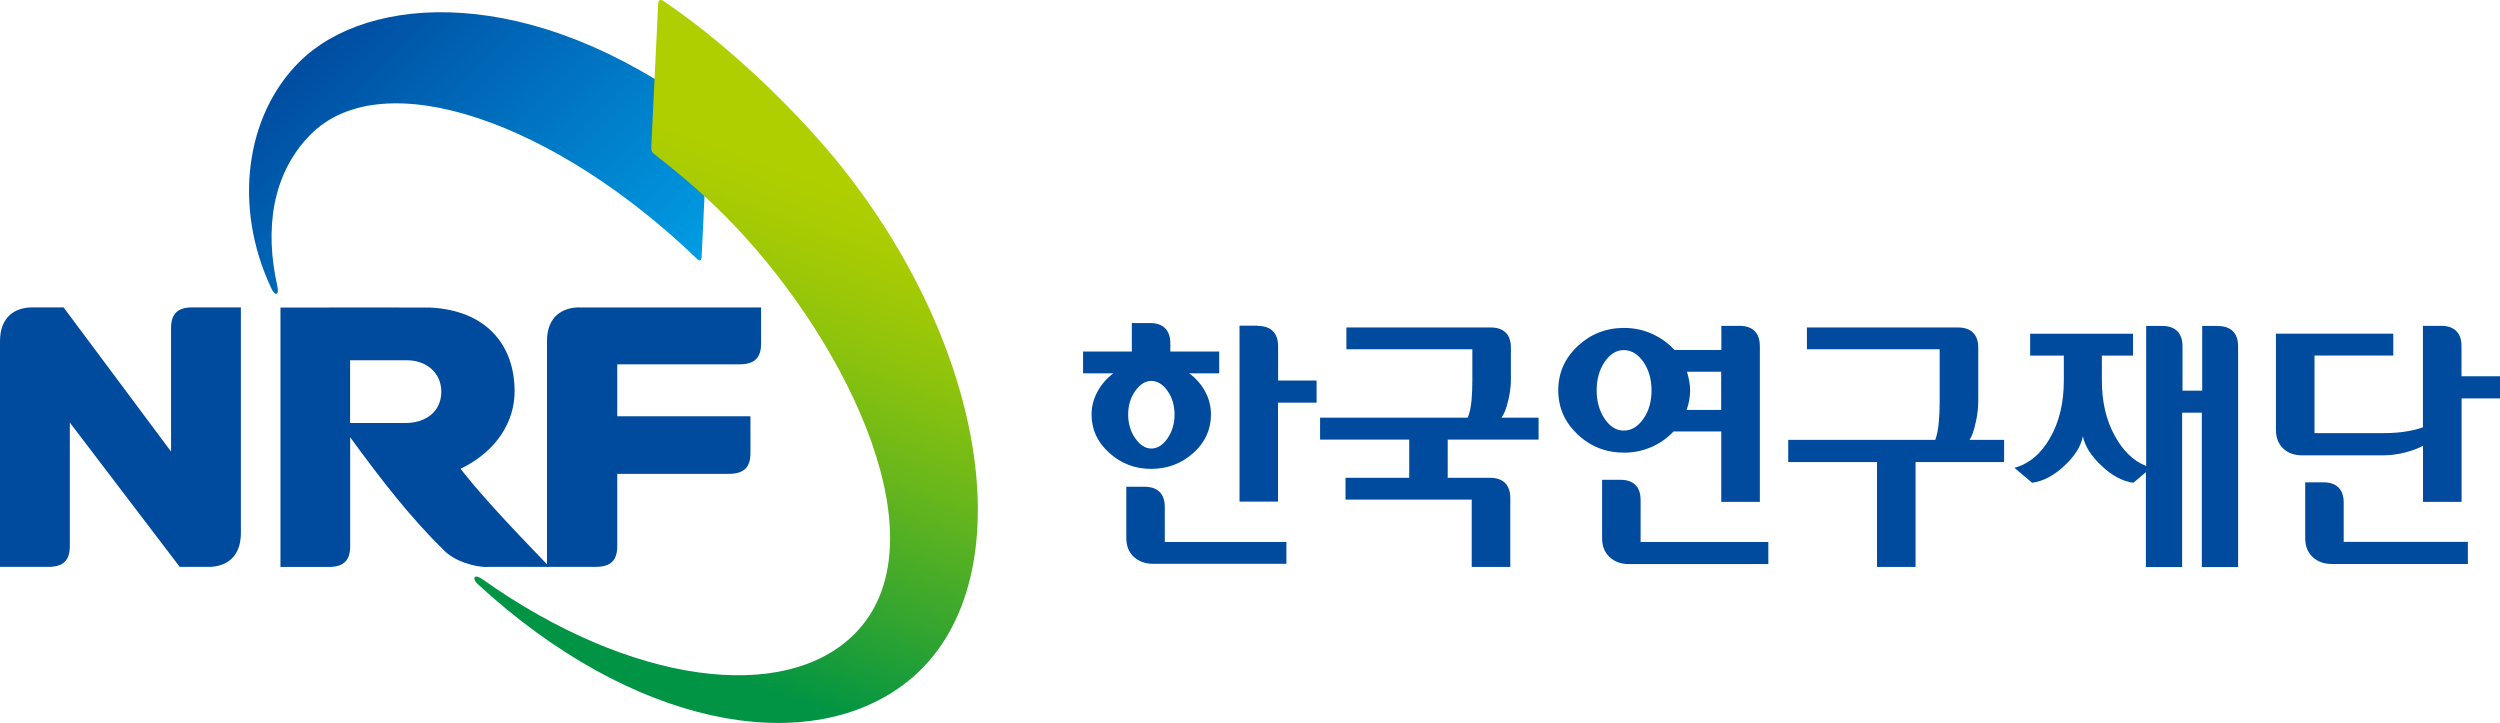
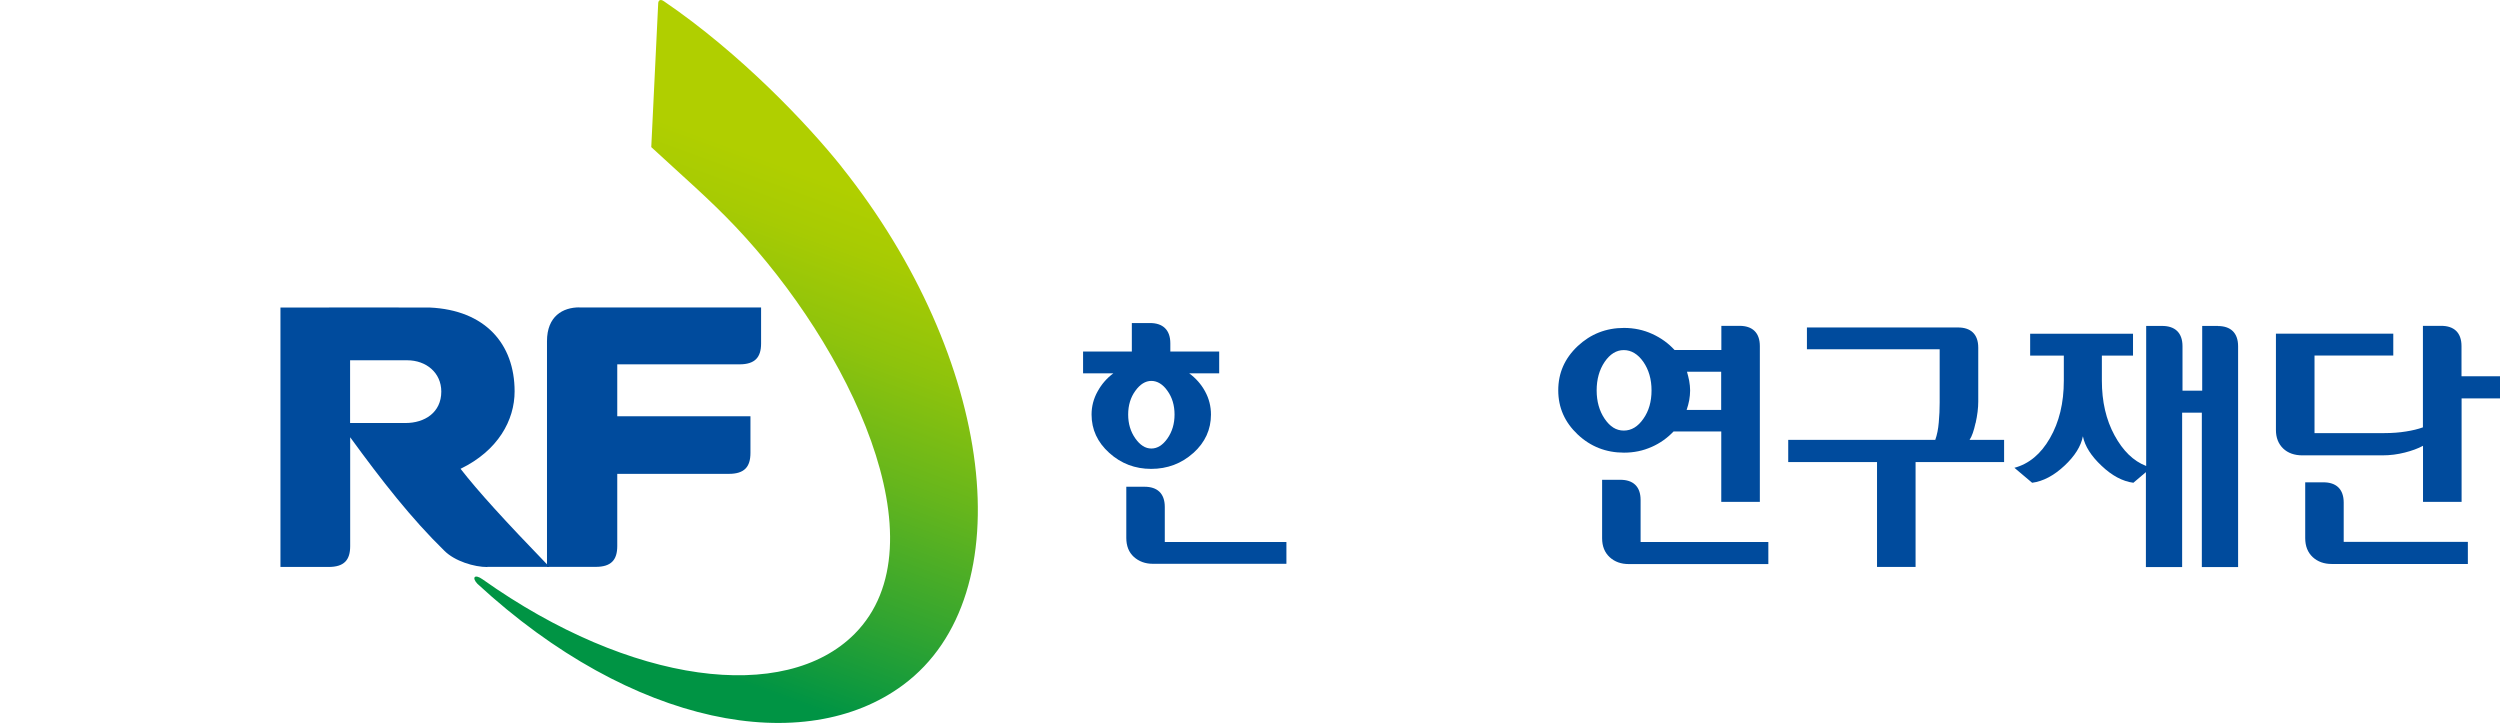
<svg xmlns="http://www.w3.org/2000/svg" width="83" height="24" viewBox="0 0 83 24" fill="none">
  <g clip-path="url(#clip0_120_38308)">
    <path d="M81.722 12.491V11.491C81.722 11.036 81.466 10.818 81.05 10.818H80.441V14.188C80.284 14.244 80.096 14.292 79.879 14.325C79.659 14.361 79.422 14.379 79.163 14.379H76.842V11.803H79.457V11.078H75.561V14.277C75.561 14.532 75.642 14.735 75.799 14.888C75.957 15.04 76.171 15.118 76.444 15.118H79.089C79.356 15.118 79.603 15.085 79.838 15.025C80.073 14.966 80.275 14.891 80.444 14.801V16.662H81.725V13.227H83.003V12.491H81.725H81.722Z" fill="#004B9D" />
    <path d="M65.591 14.044C65.648 13.787 65.678 13.55 65.678 13.332V11.542C65.678 11.087 65.422 10.872 65.006 10.872H59.99V11.596H64.397V13.371C64.397 13.586 64.388 13.805 64.367 14.026C64.349 14.244 64.311 14.436 64.251 14.604H59.369V15.34H62.317V18.823H63.597V15.34H66.536V14.604H65.389C65.467 14.49 65.532 14.301 65.588 14.044H65.591Z" fill="#004B9D" />
-     <path d="M50.07 13.314C50.13 13.059 50.162 12.826 50.162 12.607V11.542C50.162 11.087 49.907 10.872 49.491 10.872H44.7V11.596H48.882V12.637C48.882 12.859 48.873 13.077 48.855 13.296C48.834 13.511 48.795 13.703 48.73 13.867H43.827V14.595H46.786V15.863H44.671V16.587H48.861V18.823H50.142V16.537C50.142 16.082 49.886 15.863 49.47 15.863H48.064V14.595H51.081V13.867H49.847C49.934 13.754 50.011 13.571 50.067 13.314H50.07Z" fill="#004B9D" />
    <path d="M54.831 14.84C55.116 14.714 55.357 14.541 55.562 14.325H57.146V16.662H58.427V11.491C58.427 11.036 58.171 10.818 57.755 10.818H57.149V11.62H55.595C55.393 11.399 55.146 11.219 54.855 11.087C54.563 10.953 54.251 10.887 53.916 10.887C53.321 10.887 52.807 11.09 52.379 11.491C51.948 11.898 51.734 12.383 51.734 12.958C51.734 13.532 51.948 14.017 52.379 14.424C52.807 14.828 53.321 15.028 53.916 15.028C54.245 15.028 54.549 14.966 54.834 14.837L54.831 14.84ZM56.082 12.646C56.061 12.545 56.037 12.443 56.008 12.341H57.143V13.61H55.996C56.034 13.502 56.061 13.395 56.082 13.287C56.1 13.179 56.112 13.071 56.112 12.964C56.112 12.856 56.1 12.751 56.082 12.649V12.646ZM53.274 13.903C53.098 13.643 53.009 13.329 53.009 12.961C53.009 12.593 53.098 12.275 53.274 12.015C53.452 11.755 53.663 11.623 53.91 11.623C54.156 11.623 54.379 11.755 54.56 12.015C54.739 12.275 54.831 12.59 54.831 12.961C54.831 13.332 54.742 13.646 54.56 13.903C54.379 14.164 54.165 14.295 53.91 14.295C53.654 14.295 53.452 14.164 53.274 13.903Z" fill="#004B9D" />
    <path d="M54.468 17.991V16.599C54.468 16.145 54.213 15.929 53.797 15.929H53.19V17.868C53.19 18.135 53.274 18.344 53.443 18.5C53.609 18.652 53.82 18.727 54.073 18.727H58.709V17.994H54.471L54.468 17.991Z" fill="#004B9D" />
    <path d="M77.811 17.991V16.686C77.811 16.231 77.555 16.013 77.139 16.013H76.533V17.865C76.533 18.132 76.616 18.341 76.783 18.497C76.949 18.649 77.16 18.724 77.413 18.724H81.933V17.991H77.811Z" fill="#004B9D" />
    <path d="M39.622 15.037C40.011 14.684 40.204 14.259 40.204 13.763C40.204 13.49 40.139 13.233 40.008 12.993C39.877 12.754 39.702 12.557 39.482 12.395H40.477V11.671H38.855V11.399C38.855 10.944 38.599 10.725 38.183 10.725H37.577V11.671H35.958V12.395H36.962C36.745 12.557 36.573 12.754 36.442 12.993C36.308 13.233 36.24 13.487 36.24 13.763C36.24 14.259 36.436 14.684 36.828 15.037C37.221 15.391 37.684 15.567 38.219 15.567C38.754 15.567 39.229 15.391 39.619 15.037H39.622ZM37.455 13.763C37.455 13.457 37.535 13.194 37.693 12.976C37.85 12.757 38.029 12.646 38.225 12.646C38.421 12.646 38.608 12.757 38.76 12.976C38.917 13.194 38.995 13.457 38.995 13.763C38.995 14.068 38.917 14.331 38.76 14.556C38.605 14.777 38.427 14.891 38.225 14.891C38.023 14.891 37.85 14.777 37.693 14.556C37.535 14.331 37.455 14.068 37.455 13.763Z" fill="#004B9D" />
    <path d="M73.645 10.821H73.113V12.97H72.459V11.494C72.459 11.039 72.201 10.821 71.785 10.821H71.253V15.471C70.828 15.307 70.48 14.966 70.201 14.451C69.921 13.936 69.782 13.332 69.782 12.637V11.806H70.816V11.081H67.401V11.806H68.519V12.637C68.519 13.383 68.364 14.017 68.058 14.547C67.755 15.076 67.36 15.402 66.878 15.531L67.467 16.028C67.832 15.98 68.189 15.789 68.537 15.465C68.884 15.142 69.089 14.813 69.152 14.484C69.22 14.816 69.428 15.142 69.773 15.465C70.115 15.791 70.468 15.98 70.828 16.028L71.244 15.675V18.826H72.447V13.7H73.101V18.826H74.305V11.497C74.305 11.042 74.049 10.824 73.633 10.824L73.645 10.821Z" fill="#004B9D" />
-     <path d="M42.433 12.637V11.494C42.433 11.039 42.177 10.821 41.761 10.821V10.812H41.152V16.653H42.43V13.368H43.711V12.634H42.43L42.433 12.637Z" fill="#004B9D" />
    <path d="M38.671 17.991V16.83C38.671 16.375 38.415 16.16 37.999 16.16H37.393V17.859C37.393 18.126 37.476 18.335 37.643 18.488C37.812 18.64 38.023 18.718 38.273 18.718H42.709V17.994H38.671V17.991Z" fill="#004B9D" />
    <path d="M19.233 10.205C18.689 10.205 18.16 10.495 18.16 11.327V18.82H19.777C20.291 18.82 20.493 18.59 20.493 18.129V15.732H24.199C24.713 15.732 24.915 15.501 24.915 15.037V13.82H20.493V12.096H24.552C25.064 12.096 25.268 11.865 25.268 11.405V10.208H19.233V10.205Z" fill="#004B9D" />
-     <path d="M7.997 17.698V10.205H6.395C5.881 10.205 5.679 10.432 5.679 10.896V14.993L2.11 10.205H1.07C0.526 10.205 0 10.495 0 11.327V18.82H1.602C2.116 18.82 2.318 18.593 2.318 18.129V14.029L5.967 18.82H6.927C7.471 18.82 7.997 18.53 7.997 17.698Z" fill="#004B9D" />
-     <path d="M23.292 8.571C23.34 7.658 23.503 4.061 23.503 4.061C23.512 3.899 23.488 3.812 23.37 3.726C17.616 -0.569 12.223 -0.206 9.946 2.047C8.154 3.821 7.732 6.85 8.998 9.552C9.132 9.854 9.278 9.807 9.206 9.492C8.787 7.625 9.022 5.779 10.297 4.48C12.707 2.026 18.457 4.07 23.159 8.612C23.236 8.675 23.283 8.642 23.289 8.571H23.292Z" fill="url(#paint0_linear_120_38308)" />
-     <path d="M27.94 5.536C26.802 4.112 24.582 1.772 22.047 0.045C21.922 -0.045 21.848 0.009 21.851 0.135L21.622 4.884C21.616 5.013 21.649 5.063 21.732 5.126C22.659 5.844 23.557 6.614 24.428 7.535C28.169 11.488 31.355 18.039 28.374 21.044C26.062 23.372 20.945 22.728 16.021 19.233C15.75 19.041 15.658 19.182 15.851 19.383C21.001 24.132 26.728 25.161 29.988 22.737C34.011 19.748 32.995 11.874 27.94 5.539V5.536Z" fill="url(#paint1_linear_120_38308)" />
+     <path d="M27.94 5.536C26.802 4.112 24.582 1.772 22.047 0.045C21.922 -0.045 21.848 0.009 21.851 0.135L21.622 4.884C22.659 5.844 23.557 6.614 24.428 7.535C28.169 11.488 31.355 18.039 28.374 21.044C26.062 23.372 20.945 22.728 16.021 19.233C15.75 19.041 15.658 19.182 15.851 19.383C21.001 24.132 26.728 25.161 29.988 22.737C34.011 19.748 32.995 11.874 27.94 5.539V5.536Z" fill="url(#paint1_linear_120_38308)" />
    <path d="M16.178 18.82H18.241C16.716 17.24 15.881 16.321 15.29 15.564C16.535 14.96 17.085 13.951 17.085 12.994C17.085 11.411 16.101 10.294 14.267 10.21C14.178 10.205 10.859 10.21 9.311 10.21V18.823H10.909C11.423 18.823 11.626 18.596 11.626 18.132V14.517C12.681 15.965 13.658 17.216 14.752 18.284C15.097 18.631 15.744 18.826 16.181 18.826L16.178 18.82ZM13.465 14.044H11.623V11.961C12.024 11.961 13.26 11.961 13.515 11.961C14.157 11.961 14.651 12.38 14.651 13C14.651 13.7 14.092 14.044 13.465 14.044Z" fill="#004B9D" />
  </g>
  <defs>
    <linearGradient id="paint0_linear_120_38308" x1="19.973" y1="13.393" x2="9.495" y2="2.89" gradientUnits="userSpaceOnUse">
      <stop stop-color="#00A3E9" />
      <stop offset="1" stop-color="#004EA2" />
    </linearGradient>
    <linearGradient id="paint1_linear_120_38308" x1="29.202" y1="3.382" x2="21.137" y2="25.384" gradientUnits="userSpaceOnUse">
      <stop offset="0.13" stop-color="#B0CF00" />
      <stop offset="0.21" stop-color="#A7CB03" />
      <stop offset="0.34" stop-color="#8EC30C" />
      <stop offset="0.5" stop-color="#66B61C" />
      <stop offset="0.69" stop-color="#30A431" />
      <stop offset="0.84" stop-color="#009444" />
    </linearGradient>
    <clipPath id="clip0_120_38308">
      <rect width="83" height="24" fill="white" />
    </clipPath>
  </defs>
</svg>